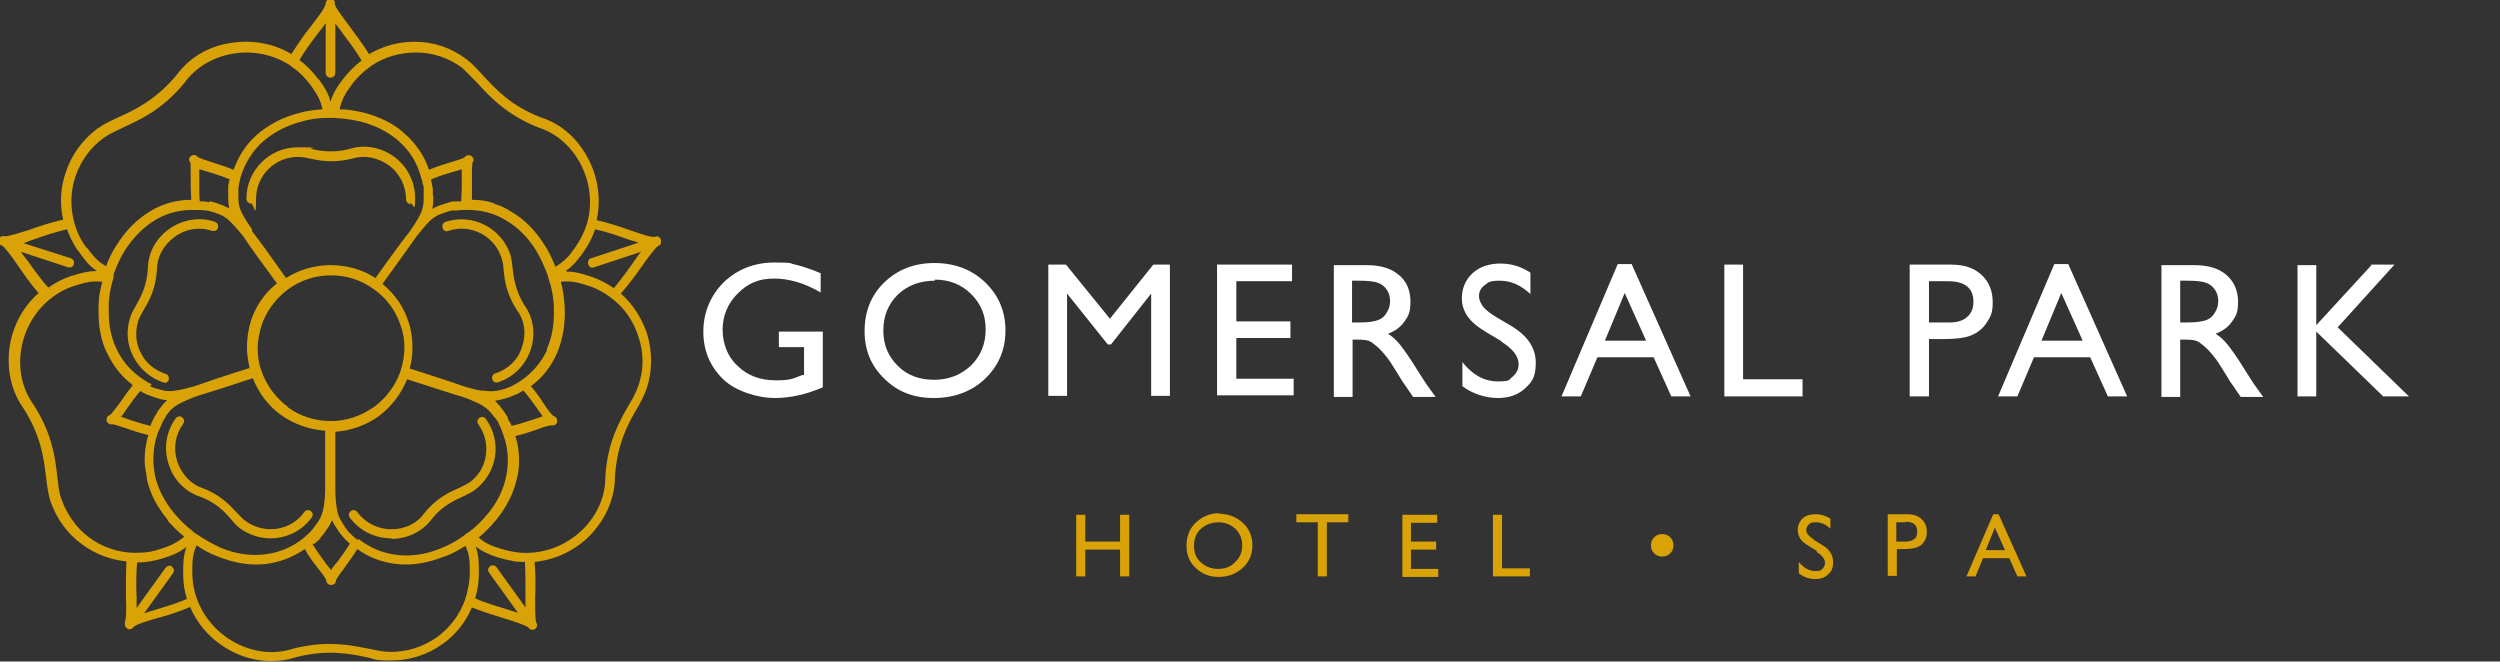
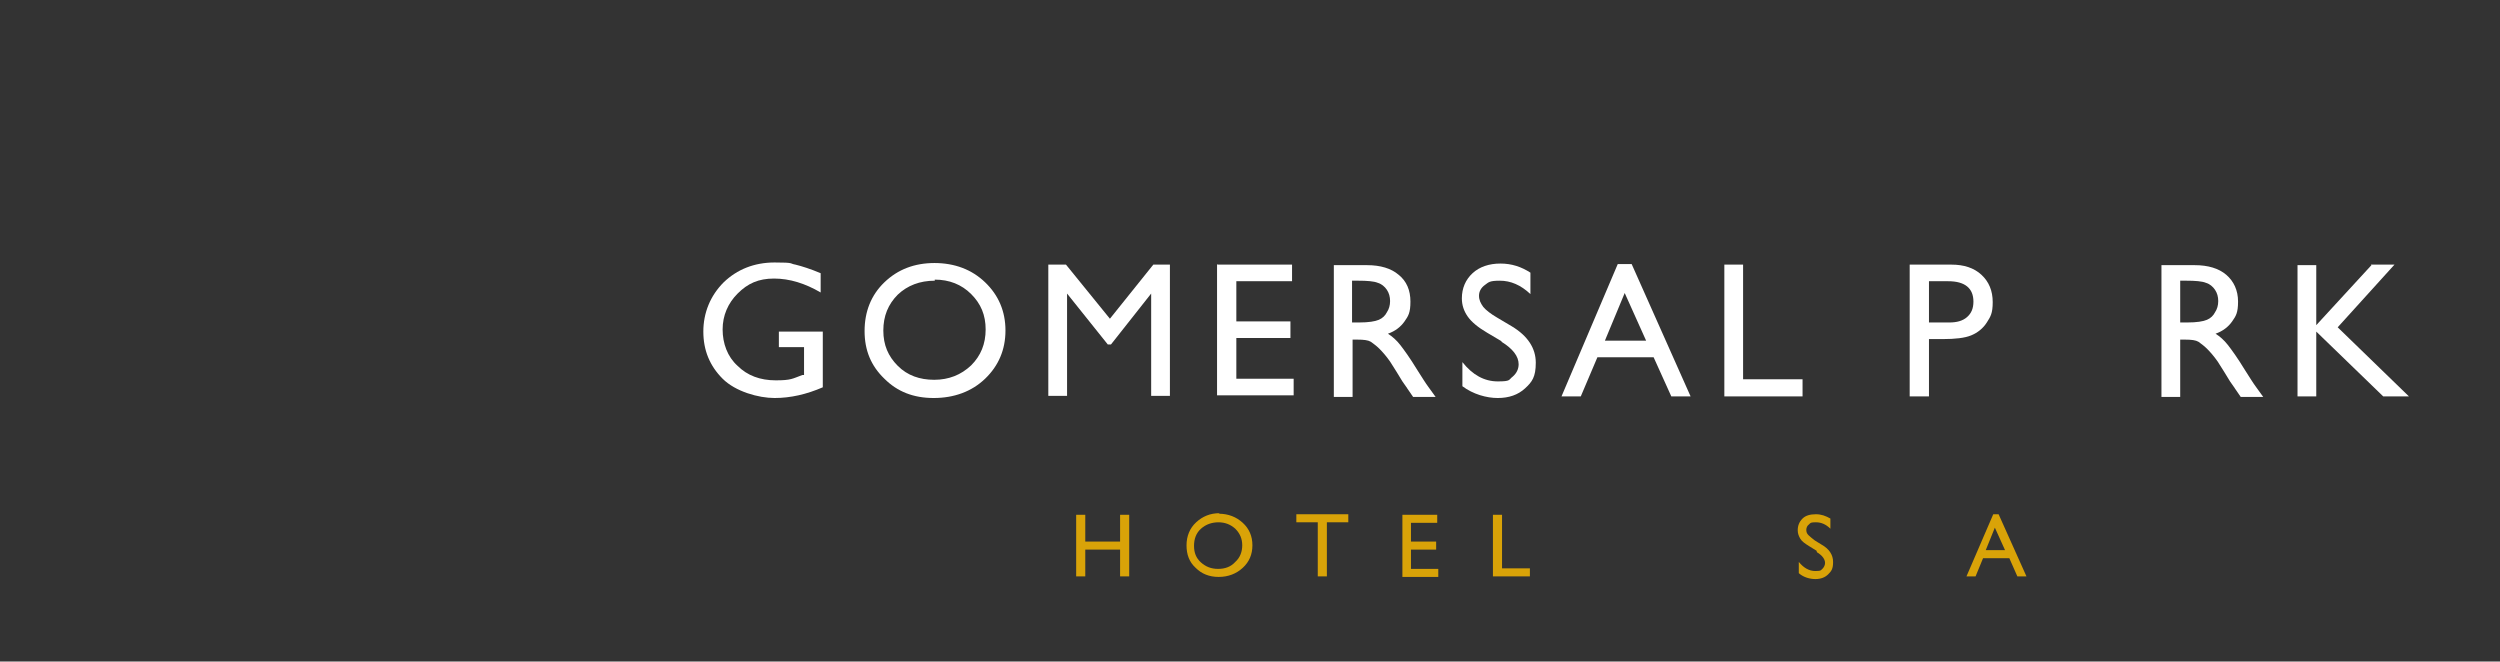
<svg xmlns="http://www.w3.org/2000/svg" id="Layer_1" version="1.1" viewBox="0 0 466.7 123.5">
  <rect x="0" y="0" width="466.7" height="123.5" fill="#333333" stroke="none" />
  <defs>
    <style>
      .st0 {
        fill: #fff;
      }

      .st1 {
        fill: #d9a308;
      }
    </style>
  </defs>
  <g id="Layer_11" data-name="Layer_1">
    <path class="st0" d="M112.5,37.8h354.1" />
    <path class="st1" d="M209.1,96.1h1.7v11.5h-1.7v-5h-6.5v5h-1.7v-11.5h1.7v5h6.5v-5" />
    <path class="st1" d="M227.5,95.9c1.8,0,3.3.6,4.5,1.7,1.2,1.1,1.8,2.5,1.8,4.2s-.6,3.1-1.8,4.2c-1.2,1.1-2.7,1.7-4.5,1.7s-3.2-.6-4.3-1.7c-1.2-1.1-1.7-2.5-1.7-4.2s.6-3.2,1.8-4.3,2.6-1.7,4.4-1.7M227.5,97.5c-1.3,0-2.4.4-3.3,1.2-.9.8-1.3,1.9-1.3,3.2s.4,2.3,1.3,3.1c.9.8,1.9,1.2,3.2,1.2s2.4-.4,3.2-1.3c.9-.8,1.3-1.9,1.3-3.1s-.4-2.2-1.3-3.1c-.9-.8-1.9-1.2-3.2-1.2" />
    <path class="st1" d="M242.1,96h9.6v1.5h-4v10.1h-1.7v-10.1h-4v-1.5" />
    <path class="st1" d="M261.8,96.1h6.5v1.5h-4.9v3.5h4.7v1.5h-4.7v3.6h5.1v1.5h-6.7v-11.5" />
    <path class="st1" d="M278.7,96.1h1.7v10h5.2v1.5h-6.9v-11.5" />
-     <path class="st1" d="M308.2,101.8c0-.6.2-1.1.6-1.5s.9-.6,1.5-.6,1.1.2,1.5.6c.4.4.6.9.6,1.5s-.2,1.1-.6,1.5c-.4.4-.9.6-1.5.6s-1.1-.2-1.5-.6c-.4-.4-.6-.9-.6-1.5" />
    <path class="st1" d="M339.1,102.8l-1.3-.8c-.8-.5-1.4-.9-1.7-1.4-.3-.5-.5-1-.5-1.6,0-.9.3-1.6.9-2.2.6-.6,1.5-.8,2.5-.8s1.8.3,2.7.8v1.9c-.8-.8-1.7-1.2-2.7-1.2s-1,.1-1.3.4c-.3.2-.5.6-.5,1s.1.7.4,1c.3.3.7.6,1.2,1l1.3.8c1.4.8,2.1,1.9,2.1,3.2s-.3,1.7-.9,2.3-1.4.9-2.4.9-2.2-.3-3.1-1.1v-2.1c.9,1.1,1.9,1.7,3.1,1.7s1-.2,1.3-.4c.3-.3.5-.7.5-1.1,0-.7-.5-1.4-1.5-2" />
-     <path class="st1" d="M352.4,107.6v-11.6h3.7c1.1,0,2,.3,2.6.9.7.6,1,1.4,1,2.4s-.2,1.3-.5,1.8-.8.9-1.4,1.1c-.6.2-1.4.3-2.5.3h-1.2v5h-1.7ZM355.7,97.5h-1.7v3.6h1.8c.7,0,1.2-.2,1.6-.5.4-.3.5-.8.5-1.4,0-1.2-.7-1.8-2.2-1.8" />
    <path class="st1" d="M371.9,96h1.2l5.2,11.6h-1.7l-1.5-3.4h-4.9l-1.4,3.4h-1.7l5-11.6ZM374.3,102.7l-1.9-4.2-1.7,4.2h3.6Z" marker-end="none" marker-start="none" />
    <path class="st0" d="M114.9,86.3h351.8" />
-     <path class="st1" d="M76.7,38.1c-.5,0-.9-.4-.9-.9,0-2.5-1.2-4.9-3.3-6.4-2-1.4-4.5-1.9-6.7-1.2,0,0,0,0,0,0-3.6.9-6,.4-8,0-.8-.2-1.5-.3-2.2-.3-4.3,0-7.8,3.5-7.8,7.8s-.4.9-.9.9-.9-.4-.9-.9c0-5.3,4.3-9.6,9.6-9.6s1.6.2,2.5.3c1.8.4,4.1.8,7.2,0,2.7-.9,5.8-.3,8.2,1.4,2.5,1.8,4,4.7,4,7.8s-.4.9-.9.9h0ZM92.7,71.4c-.4,0-.7-.2-.8-.6-.1-.5.1-1,.6-1.1,2.4-.8,4.3-2.6,5-5.1.8-2.4.4-4.9-1-6.7,0,0,0,0,0,0-2-3.1-2.3-5.6-2.5-7.6,0-.8-.2-1.6-.4-2.2-1.3-4.1-5.8-6.4-9.9-5-.5.2-.9,0-1.1-.6-.1-.5.1-.9.6-1.1,5-1.6,10.4,1.1,12.1,6.2.2.8.3,1.6.4,2.5.2,1.8.5,4.1,2.2,6.9,1.7,2.3,2.1,5.4,1.2,8.2-1,3-3.2,5.2-6.2,6.2,0,0-.2,0-.3,0ZM30.8,71.4c0,0-.2,0-.3,0-2.4-.8-4.4-2.5-5.6-4.8-1.2-2.3-1.4-4.9-.6-7.3.2-.8.7-1.5,1.1-2.3.9-1.6,2-3.6,2.2-6.8,0-2.8,1.4-5.6,3.9-7.4,2.5-1.8,5.7-2.4,8.6-1.4.5.2.7.6.6,1.1-.1.5-.6.7-1.1.6-2.4-.8-5-.4-7.1,1.2-2,1.5-3.2,3.7-3.2,6,0,0,0,0,0,0-.2,3.7-1.5,5.9-2.5,7.6-.4.7-.8,1.4-1,2-.6,2-.5,4.1.5,6,.9,1.9,2.6,3.2,4.6,3.9.5.1.7.6.6,1.1-.1.4-.5.6-.8.6ZM50.5,100.5c-1.9,0-3.9-.6-5.6-1.8-.7-.5-1.2-1.1-1.8-1.8-1.2-1.4-2.8-3.1-5.8-4.2-2.7-.9-4.9-3.1-5.8-6-1-3-.5-6.1,1.3-8.6.3-.4.8-.5,1.2-.2.4.3.5.8.2,1.2-1.5,2.1-1.9,4.6-1.1,7.1.8,2.3,2.5,4.2,4.7,4.9,0,0,0,0,0,0,3.4,1.3,5.1,3.2,6.5,4.7.6.6,1.1,1.2,1.6,1.5,3.5,2.5,8.4,1.8,10.9-1.7.3-.4.8-.5,1.2-.2.4.3.5.8.2,1.2-1.9,2.6-4.8,3.9-7.8,3.9h0ZM73.1,100.5c-3.1,0-6-1.4-7.8-3.9-.3-.4-.2-.9.2-1.2.4-.3.9-.2,1.2.2,1.5,2,3.8,3.2,6.4,3.2h0c2.5,0,4.8-1.1,6.1-3,0,0,0,0,0,0,2.3-2.8,4.6-3.9,6.5-4.7.8-.4,1.4-.7,1.9-1,1.7-1.2,2.8-3,3.1-5.1.3-2.1-.2-4.1-1.4-5.8-.3-.4-.2-.9.2-1.2.4-.3.9-.2,1.2.2,1.5,2.1,2.1,4.6,1.7,7.1-.4,2.5-1.8,4.7-3.8,6.2-.7.5-1.4.8-2.2,1.2-1.7.8-3.8,1.7-5.8,4.2-1.7,2.3-4.5,3.7-7.5,3.7h0ZM59.7,15.1c.9,1.2,1.6,2.3,2,3.9.5-1.7,1.3-2.9,2.3-4.2,1-1.3,2.2-2.5,3.5-3.5-1.1-1.9-2.5-3.7-3.7-5.3-.4-.6-.8-1.1-1.2-1.6v9.2c0,.5-.4.9-.9.9s-.9-.4-.9-.9V4.3c-.3.5-.7,1-1.2,1.6-1.2,1.6-2.6,3.4-3.7,5.3,1.2.9,2.3,2,3.3,3.3,0,0,0,0,0,0,0,0,.1.2.2.2,0,.1.2.2.3.3h0ZM36.9,29.2h0,0ZM86.6,29.2h0,0ZM35.5,30.2h0,0ZM88,30.2h0,0ZM44.6,34.3s0,0,0,0c0,0,0,0,0,0ZM44.6,34.5h0ZM44.6,34.5h0ZM39.1,37.6s0,0,0,0c.4,0,.9.2,1.3.3.9.3,1.6.6,2.4,1-.2-.8-.2-1.6-.2-2.4,0,0,0,0,0-.1,0-.5,0-1,0-1.4t0,0s0,0,0-.1c0,0,0,0,0,0,0,0,0,0,0,0,0-.2,0-.4.1-.7,0,0,0,0,0,0,0-.2.1-.5.2-.7-1.3-.6-2.7-1-4-1.4-.7-.2-1.2-.4-1.7-.5,0,.2,0,.3,0,.5,0,.4,0,.8,0,1.3,0,.5,0,1.1,0,1.6,0,.9,0,1.8.1,2.6.2,0,.4,0,.6,0,.4,0,.7,0,1.1.2ZM80.9,36.4c0,.9,0,1.7-.2,2.6.8-.5,1.5-.7,2.4-1,.5-.1.9-.3,1.4-.4,0,0,0,0,0,0,0,0,0,0,.1,0,0,0,0,0,0,0,.2,0,.4,0,.7,0h0c.3,0,.5,0,.8,0,0-.9.1-1.8.1-2.6s0-1.1,0-1.6c0-.5,0-.9,0-1.3s0-.3,0-.5c-.5.2-1,.3-1.7.5-1.3.4-2.7.8-4,1.4,0,.2,0,.4.1.6,0,0,0,0,0,0,0,0,0,0,0,0,0,.4.1.7.2,1.1,0,0,0,0,0,0,0,0,0,0,0,0,0,.5,0,.9,0,1.4ZM85.5,39.2h0ZM85.4,39.2h0,0ZM78,44h0,0ZM92.1,38c1.1.3,2.3.8,3.3,1.5,2.5,1.4,4.6,3.6,6.3,6.3.8,1.2,1.4,2.6,2,4,1.6-1,2.5-1.9,3.6-3.5,1-1.4,1.8-3,2.3-4.6,2.1-7.5-2.1-15.7-9.1-17.9,0,0,0,0,0,0-6-2.4-9-5.7-11.4-8.3-1.1-1.1-2-2.1-2.9-2.9-2.5-1.8-5.4-2.8-8.5-2.8-3,0-5.9.8-8.4,2.5h0c-1.4,1-2.7,2.2-3.7,3.6-1.2,1.6-1.8,2.7-2.2,4.5,1.5,0,3,.3,4.4.6,0,0,0,0,0,0,3.1.8,5.8,2.1,7.9,4.1,2,1.8,3.5,4,4.4,6.6,1.3-.6,2.8-1,4-1.4,1-.3,2.4-.7,2.7-1,.3-.4.8-.4,1.2-.2.2.2.4.4.4.7s0,.3-.2.5c0,.2-.1.9-.1,1.6s0,.8,0,1.2c0,.5,0,1.1,0,1.6,0,.8,0,1.7,0,2.6,1.5,0,2.9.2,4.3.7ZM16.2,46.2c1.2,1.6,2,2.6,3.6,3.5.5-1.4,1.2-2.8,2-4,0,0,0,0,0,0,1.7-2.7,3.8-4.8,6.3-6.3,2.3-1.4,4.9-2.1,7.6-2.1,0-.9-.1-1.8-.1-2.6s0-1.1,0-1.6c0-.4,0-.8,0-1.2,0-.7,0-1.4-.1-1.6-.1-.2-.2-.3-.2-.5,0-.3.1-.5.4-.7.4-.3.9-.2,1.2.2.3.2,1.7.7,2.7,1,1.2.4,2.6.8,4,1.4.9-2.5,2.3-4.7,4.2-6.4,0,0,0,0,.1-.1,0,0,0,0,0,0,2.2-1.9,4.8-3.3,7.9-4.1,1.4-.4,2.9-.6,4.4-.7-.4-1.9-1.1-2.9-2.2-4.5h0c-1-1.3-2.1-2.5-3.5-3.4,0,0-.2-.1-.2-.2-6.4-4.3-15.5-2.9-19.9,3.2,0,0,0,0,0,0-4.1,5-8.2,6.8-11.4,8.3-1.4.7-2.6,1.2-3.6,1.9-2.5,1.8-4.3,4.3-5.3,7.2-1,2.9-1,5.9-.2,8.8h0s0,0,0,0c.5,1.7,1.2,3.2,2.3,4.6h0ZM47,43.1c1.5,1.9,3.5,4.7,6.4,8.8,2.4-1.5,5-2.3,7.9-2.4.2,0,.3,0,.5,0h0c3,0,5.8.8,8.3,2.4,2.9-4.1,4.9-6.8,6.4-8.7,0,0,0,0,0,0,.7-1,1.2-1.8,1.6-2.5.9-1.6,1-2.5,1-4h0v-.2c0-.4,0-.8,0-1.2h0s0,0,0,0c0-.3,0-.6-.2-1,0-.4-.2-.8-.3-1.2-.7-2.6-2-4.8-3.9-6.5,0,0-.2-.1-.2-.2-1.9-1.7-4.4-3-7.2-3.7-1.6-.4-3.3-.6-5.1-.7h-.8c-1.8,0-3.5.2-5.1.7-2.8.7-5.2,2-7.2,3.7-2,1.8-3.4,4.1-4.2,6.7h0s0,0,0,0c-.1.4-.2.8-.3,1.3,0,0,0,0,0,0,0,0,0,0,0,0,0,.2,0,.4-.1.6,0,0,0,0,0,0,0,0,0,0,0,0,0,.4,0,.8,0,1.2,0,1.6,0,2.5,1,4.2,0,0,0,0,0,0,.4.7.9,1.5,1.6,2.5ZM3.9,47c.3.5.7,1,1.2,1.6,1.2,1.7,2.5,3.5,3.9,5.1,1.3-.9,2.8-1.7,4.3-2.2,0,0,0,0,.1,0,1.6-.5,2.9-.9,4.7-.9-1.5-1-2.3-2.1-3.3-3.5h0c-.1-.2-.3-.4-.4-.5-.8-1.2-1.4-2.5-1.9-3.8-2.1.5-4.3,1.2-6.2,1.9-.7.2-1.3.5-1.9.7l8.8,2.8c.5.2.7.6.6,1.1-.1.5-.6.7-1.1.6l-8.8-2.9ZM105.7,50.7c1.7,0,3,.4,4.5.9,1.6.5,3.1,1.3,4.4,2.2,1.4-1.7,2.7-3.5,3.9-5.2.4-.6.8-1.2,1.2-1.6l-8.8,2.9c-.5.2-.9,0-1.1-.6-.1-.5.1-1,.6-1.1l8.8-2.9c-.6-.2-1.2-.4-1.9-.6-1.9-.7-4-1.4-6.2-1.9-.5,1.5-1.3,3-2.2,4.3,0,0,0,0,0,0-1,1.4-1.9,2.5-3.3,3.5h.2ZM74.8,60.6s0,0,0,0c0,0,0,0,0,0ZM48.7,60.6h0s0,0,0,0ZM90.1,72.9c1.4.2,2.3.2,3.3-.1h0c.3,0,.5-.2.8-.2.4-.1.7-.3,1.1-.4,0,0,0,0,0,0,.3-.2.6-.3.9-.5.4-.2.7-.4,1-.6h0s0,0,0,0c2.2-1.5,3.8-3.4,4.9-5.7,0,0,0,0,0-.1,0,0,0-.1,0-.2.9-2,1.3-4.2,1.3-6.6s0-.9,0-1.4c-.1-1.7-.4-3.4-1-5.1,0,0,0,0,0,0,0-.1,0-.2-.1-.3h0c0-.1,0-.3-.1-.4,0,0,0,0,0,0,0,0,0,0,0,0-.6-1.6-1.3-3.2-2.1-4.5,0,0,0,0,0,0-1.5-2.5-3.5-4.4-5.7-5.7-2.3-1.4-4.9-2-7.7-1.9h0c-.4,0-.9,0-1.4.1h0c-.2,0-.4,0-.6,0,0,0-.1,0-.2,0-.4,0-.8.2-1.2.3-1.6.5-2.4.9-3.7,2.3-.5.6-1.1,1.3-1.9,2.3-1.4,2-3.4,4.8-6.3,8.8,2.3,1.9,4,4.3,4.9,7.2,0,0,0,0,0,0,.5,1.5.7,3.1.7,4.7s-.2,2.6-.5,3.9c5,1.6,8.1,2.6,10.3,3.4,1.2.3,2.1.6,2.9.7,0,0,.1,0,.2,0ZM28,72.1h0s0,0,0,0c.4.2.7.3,1.1.4,1.6.5,2.4.7,4.3.3.8-.1,1.7-.4,2.9-.7,2.3-.8,5.5-1.9,10.3-3.4-.3-1.3-.5-2.6-.5-3.9s.2-3.2.7-4.7c0,0,0,0,0-.1.9-2.8,2.6-5.3,4.9-7.1-3-4.1-5-6.8-6.3-8.8-.8-1-1.4-1.7-1.9-2.2,0,0,0,0,0,0-1.3-1.4-2.1-1.8-3.7-2.3-.4-.1-.7-.2-1.1-.3h0s0,0,0,0c-.3,0-.6,0-1-.1-.4,0-.8,0-1.2,0h0c-2.7-.1-5.2.5-7.4,1.8h0s0,0,0,0c0,0,0,0,0,0h0s0,0,0,0,0,0,0,0c0,0,0,0,0,0,0,0,0,0,0,0,0,0,0,0,0,0-2.2,1.3-4.1,3.2-5.7,5.6,0,0,0,0,0,0-.9,1.4-1.6,3-2.2,4.6,0,0,0,0,0,0,0,0,0,0,0,0,0,0,0,.2,0,.2h0s0,0,0,0h0s0,0,0,0h0s0,0,0,0c0,0,0,0,0,0h0s0,0,0,0h0s0,0,0,0h0s0,0,0,0h0c0,.2,0,.3,0,.4-.5,1.6-.8,3.2-.9,4.7,0,.1,0,.2,0,.3,0,.5,0,.9,0,1.4,0,2.4.4,4.6,1.3,6.6,1.1,2.5,2.8,4.5,5.1,6h0c.3.2.7.5,1.1.7,0,0,0,0,0,0,0,0,0,0,0,0,0,0,0,0,0,0h0c.2,0,.4.2.5.3ZM69.9,76h0,0ZM53.6,76h0,0ZM20.2,77.5h0,0ZM53.7,76s0,0,0,0c2.3,1.7,5.1,2.6,8,2.6h.1c2.8,0,5.5-.9,7.8-2.5,0,0,.1,0,.2-.1,0,0,0,0,0,0,0,0,0,0,0,0,2.3-1.7,4.1-4.1,5-6.8,0,0,0,0,0,0h0s0,0,0,0h0c.4-1.4.7-2.8.7-4.2s-.2-2.9-.7-4.2c0,0,0,0,0,0-.9-2.8-2.6-5.1-5-6.8,0,0,0,0,0,0h0s0,0,0,0c0,0,0,0,0,0h0c-2.3-1.7-5.1-2.6-8-2.6h0c-2.9,0-5.7.9-8,2.6h0s0,0,0,0c-2.3,1.7-4.1,4.1-5,6.8,0,0,0,0,0,0,0,0,0,0,0,0-.4,1.4-.7,2.8-.7,4.2s.2,2.9.7,4.2h0s0,0,0,0h0s0,0,0,0h0s0,0,0,0h0s0,0,0,0h0c.9,2.7,2.7,5.1,5,6.8,0,0,0,0,0,0ZM93.6,79.5h0,0ZM93.6,79.5s0,0,0,0c0,0,0,0,0,0ZM22.3,77.7c.5.2,1,.3,1.7.6,1.3.4,2.7.9,4.1,1.2,0-.2.2-.4.2-.6,0,0,0,0,0,0,.2-.3.3-.7.5-1,0,0,0,0,0,0,.2-.4.5-.8.7-1.2.6-.8,1-1.4,1.7-2-.8,0-1.5-.3-2.3-.5h0s0,0,0,0,0,0,0,0h0s0,0,0,0h0s0,0,0,0c0,0,0,0,0,0h0s0,0,0,0c-.5-.2-.9-.3-1.3-.5,0,0,0,0-.1,0h0s0,0,0,0c-.2-.1-.4-.2-.6-.3,0,0,0,0,0,0,0,0,0,0,0,0-.2-.1-.4-.2-.7-.4-.9,1-1.8,2.3-2.6,3.4-.4.6-.7,1.1-1,1.4ZM95.2,78.8c.1.2.2.5.3.7,1.4-.3,2.8-.8,4.1-1.2.7-.2,1.2-.4,1.7-.6-.3-.4-.6-.9-1-1.4-.8-1.1-1.6-2.3-2.6-3.4-.2,0-.3.2-.5.3,0,0,0,0,0,0-.3.2-.6.3-1,.5,0,0,0,0,0,0-.4.2-.8.3-1.3.5-.9.3-1.6.5-2.5.6.6.6,1.1,1.2,1.6,1.9,0,0,0,0,0,0,0,0,0,0,0,0,.3.4.5.8.8,1.2,0,0,0,.1,0,.2,0,.2.2.4.3.6,0,0,0,0,0,0ZM57.8,99.6h0,0ZM57.8,99.6h0ZM57.7,99.7h0,0ZM24.8,103.2h0c1.1,0,2.1,0,3.2-.2h0c.6-.1,1.3-.3,1.9-.5,1.9-.6,3-1.1,4.5-2.3-1.1-.9-2.1-1.9-3-2.9h0s0,0,0,0c0,0,0,0,0,0,0,0,0-.1-.1-.2h0c0,0,0,0-.1-.2-1.9-2.3-3.2-4.8-3.8-7.5,0-.1,0-.2,0-.3-.2-1.1-.4-2.2-.4-3.3s.2-3.1.7-4.6c-1.4-.3-2.9-.8-4-1.2-1-.3-2.4-.8-2.7-.8-.4.1-.9-.1-1.1-.6,0,0,0-.2,0-.3,0-.4.2-.7.6-.8.3-.2,1.2-1.4,1.8-2.2.7-1,1.6-2.3,2.5-3.4-2.1-1.6-3.6-3.5-4.7-5.8,0-.1-.1-.2-.2-.3-1-2.2-1.5-4.7-1.5-7.3s0-1,0-1.5c0-1.5.3-2.9.7-4.4-1.9-.2-3.1.1-5,.7-1.7.5-3.2,1.3-4.6,2.4-6.1,4.8-7.6,13.9-3.2,19.9,0,0,0,0,0,0,3.5,5.5,4,9.9,4.4,13.4.2,1.6.3,2.9.7,4,1,2.9,2.8,5.5,5.2,7.3,2.4,1.8,5.3,2.8,8.3,2.9ZM89.2,100.2c1.4,1.3,2.6,1.7,4.5,2.3,1.7.5,3.4.8,5.1.7,7.8-.3,14.3-6.8,14.2-14.2,0,0,0,0,0,0,.4-6.4,2.6-10.3,4.4-13.4.8-1.3,1.4-2.5,1.8-3.7,1-2.9,1-6,0-9-.9-2.9-2.6-5.4-5-7.2h0c-1.4-1.1-2.9-1.9-4.5-2.4-1.9-.6-3.1-.9-5-.7.4,1.5.6,3,.7,4.5.2,3.2-.3,6.1-1.4,8.8-1.1,2.5-2.7,4.6-4.9,6.2,1,1.1,1.8,2.3,2.5,3.4.6.9,1.4,2,1.8,2.2.4.1.6.5.6.8s0,.2,0,.3c-.1.5-.6.7-1.1.6-.4,0-1.7.4-2.7.8-1.2.4-2.6.9-4,1.2.5,1.5.7,3,.7,4.6,0,1.1-.1,2.2-.4,3.3-.6,2.8-2,5.5-4,7.9-.9,1.1-2,2.2-3.2,3.2ZM41.3,102.3s0,0,0,0c2.7,1.1,5.4,1.5,8,1.2,2.7-.3,5.2-1.3,7.3-3h0c.3-.3.7-.6,1-.9,0,0,0,0,0,0,0,0,0,0,0,0,.2-.2.3-.3.4-.4h0c0,0,0,0,0,0,.3-.3.5-.6.8-1,1-1.3,1.4-2.1,1.7-4,.1-.8.2-1.7.2-2.9,0-2.4,0-5.8,0-10.9-2.9-.2-5.8-1.2-8.2-2.9,0,0,0,0,0,0-2.4-1.7-4.2-4.1-5.3-6.9-4.8,1.6-8,2.6-10.3,3.3h0s0,0,0,0c-1.2.4-2,.8-2.7,1.1h0c-1.7.8-2.3,1.4-3.2,2.6,0,0,0,0,0,0,0,0,0,0,0,.1-.2.3-.4.6-.6,1,0,0,0,0,0,0-.1.3-.3.6-.4.9-.2.4-.3.8-.5,1.1h0c-.9,2.5-1.1,5.2-.6,7.8,0,0,0,0,0,.1.5,2.5,1.8,5,3.6,7.2h0c1,1.2,2.1,2.3,3.4,3.3,0,0,0,0,0,0,0,0,0,0,0,0h0c0,0,.2.1.2.2h0c.1,0,.2.2.3.2h0c0,0,.2.2.3.2h0c1.4,1,2.9,1.8,4.4,2.5ZM66.9,100.6c2.2,1.7,4.6,2.7,7.3,3,2.6.3,5.3-.1,8-1.2,1.5-.6,3.1-1.4,4.5-2.5,0,0,0,0,0,0,0,0,0,0,0,0,0,0,.2-.1.2-.2h0s0,0,0,0h0s0,0,0,0c.1,0,.2-.2.3-.2,0,0,0,0,0,0,0,0,0,0,.1,0,1.4-1,2.6-2.2,3.6-3.4,1.9-2.2,3.1-4.7,3.6-7.2.2-1,.3-2,.3-3,0-1.7-.3-3.3-.9-4.9h0c-.2-.4-.3-.9-.5-1.3,0,0,0,0,0,0h0c-.1-.2-.2-.4-.3-.6,0,0,0,0,0-.1,0,0,0,0,0,0-.2-.3-.4-.7-.7-1-1-1.3-1.6-2-3.3-2.8h0c-.7-.3-1.5-.7-2.7-1.1-2.4-.7-5.7-1.8-10.4-3.3-1.1,2.7-2.9,5.1-5.3,6.9,0,0,0,0,0,0-2.4,1.7-5.2,2.7-8.1,2.9,0,5.1,0,8.5,0,10.9,0,1.2.1,2.2.2,2.9h0c.2,1.8.7,2.6,1.5,3.8,0,0,0,.1.1.2.2.3.5.6.7.9,0,0,0,0,0,0,.2.2.5.5.7.7h0c.3.3.6.5.9.8,0,0,0,0,0,0h0ZM58.3,101.5c.7,1.2,1.6,2.4,2.4,3.5.4.6.8,1,1.1,1.4.3-.4.6-.9,1.1-1.4.8-1.1,1.7-2.3,2.4-3.5-.1-.1-.3-.3-.4-.4,0,0,0,0,0,0h0c-.2-.2-.5-.4-.7-.7,0,0,0,0,0,0,0,0,0,0,0,0,0,0,0,0,0,0,0,0,0,0,0,0-.3-.3-.6-.7-.9-1.1-.5-.8-1-1.4-1.3-2.2-.3.7-.7,1.3-1.1,1.9,0,0-.2.2-.2.3-.3.4-.6.8-.9,1.1,0,0,0,0,0,.1h0s0,0,0,0c-.2.2-.3.3-.5.5h0s0,0,0,0,0,0,0,0c-.2.2-.4.3-.6.5ZM60.9,108.4h0ZM62.6,108.4h0,0ZM60.9,108.4h0ZM62.6,108.4h0ZM88.7,111.7c2,.9,4.2,1.5,6.1,2.1.7.2,1.3.4,1.9.6l-5.4-7.5c-.3-.4-.2-.9.2-1.2.4-.3.9-.2,1.2.2l5.4,7.5c0-.6,0-1.2,0-2,0-2,0-4.3-.1-6.5-.9,0-1.9,0-2.8-.3-.7-.1-1.4-.3-2.1-.5-1.6-.5-2.9-1-4.3-2.1.6,1.7.6,3.1.6,4.8s-.2,3.3-.7,4.9ZM31.6,105.6c.2,0,.4,0,.5.2.4.3.5.8.2,1.2l-5.4,7.5c.6-.2,1.2-.4,1.9-.6,1.9-.6,4.1-1.2,6.1-2.1-.5-1.5-.7-3-.7-4.6,0-.1,0-.2,0-.3,0-1.7,0-3.1.6-4.8-1.4,1.1-2.7,1.6-4.3,2.1-1.6.5-3.2.8-4.9.8-.2,2.2-.2,4.4-.1,6.5,0,.8,0,1.4,0,2l5.4-7.5c.2-.2.4-.4.7-.4ZM35.9,106.8c0,1.8.3,3.5.9,5.1,2.7,7.3,10.9,11.5,17.9,9.2,0,0,0,0,0,0,6.2-1.6,10.6-.7,14.1,0,1.5.3,2.8.6,4.1.6,3.1,0,6-.9,8.6-2.7,2.5-1.8,4.3-4.2,5.3-7,0,0,0,0,0,0,.5-1.5.8-3,.9-4.6,0-.2,0-.3,0-.5,0-2,0-3.2-.8-5-1.3.8-2.5,1.5-3.9,2,0,0,0,0-.1,0-3,1.2-5.9,1.7-8.8,1.4-2.7-.3-5.2-1.2-7.4-2.8-.8,1.3-1.7,2.5-2.4,3.5-.6.8-1.5,2-1.6,2.4,0,.5-.4.8-.9.8s-.9-.4-.9-.8c0-.4-.9-1.5-1.6-2.4-.8-1-1.7-2.2-2.4-3.5-2.2,1.5-4.7,2.5-7.4,2.8-2.9.3-5.8-.2-8.8-1.4-1.4-.5-2.7-1.2-4-2.1-.8,1.8-.8,3-.8,5ZM50.6,123.4c-2.5,0-5-.6-7.3-1.8-3.5-1.8-6.3-4.7-7.8-8.3-2.1.9-4.2,1.6-6.2,2.1-1.7.5-4.1,1.2-4.4,1.7h0c-.3.4-.8.5-1.2.2-.2-.2-.4-.4-.4-.7,0-.1,0-.2,0-.3h0c0,0,0-.1,0-.2.3-.4.3-2.9.2-4.7,0-2,0-4.3.1-6.6-3-.3-5.9-1.4-8.3-3.2-2.8-2-4.8-4.9-5.9-8.1-.4-1.3-.6-2.7-.8-4.4-.4-3.4-.9-7.6-4.1-12.7-2.4-3.3-3.3-7.4-2.7-11.7.6-3.9,2.5-7.4,5.4-10-1.5-1.7-2.8-3.6-3.9-5.2-1-1.5-2.5-3.5-3-3.7h0c-.2,0-.4-.2-.5-.4,0-.2-.1-.4,0-.7.1-.5.6-.7,1.1-.6h0c.6.1,2.9-.7,4.6-1.2,1.9-.7,4.1-1.4,6.3-1.9-.7-3-.5-6,.5-8.9,1.1-3.3,3.2-6.1,5.9-8.1,1.1-.8,2.4-1.4,3.9-2.1,3.1-1.4,6.9-3.2,10.8-7.8,2.4-3.3,6-5.5,10.3-6.1,3.9-.6,7.9.1,11.2,2.1,1.2-1.9,2.5-3.8,3.8-5.4,1.1-1.4,2.6-3.4,2.6-4,0-.5.4-.9.9-.9s.6.2.8.5c0,.1,0,.2,0,.4h0c0,.6,1.5,2.5,2.6,4,1.2,1.6,2.6,3.5,3.8,5.4,2.6-1.5,5.4-2.3,8.4-2.3h.2c3.4,0,6.7,1.1,9.5,3.2,1.1.8,2.1,1.9,3.2,3.1,2.3,2.5,5.1,5.6,10.7,7.8,3.9,1.2,7,4,9,7.9,1.8,3.5,2.3,7.5,1.5,11.3,2.2.5,4.3,1.2,6.3,1.9,1.7.6,4,1.4,4.6,1.2h0c.5-.2.9,0,1.1.6,0,.3,0,.6-.1.8,0,.1-.2.2-.4.3h0s0,0,0,0h0c-.5.2-1.9,2.2-3,3.7-1.2,1.7-2.5,3.5-4,5.2,2.3,2,3.9,4.6,4.9,7.5,1,3.3,1,6.8,0,10-.4,1.3-1.1,2.6-1.9,4-1.7,2.9-3.7,6.6-4.1,12.7,0,4-1.7,7.9-4.7,11-2.8,2.8-6.4,4.5-10.3,4.9.2,2.2.2,4.5.1,6.6,0,1.8,0,4.3.2,4.7,0,0,0,0,0,0,.3.4.2.9-.2,1.2-.4.3-.9.2-1.2-.2h0c-.3-.4-2.7-1.2-4.4-1.7-2-.6-4.1-1.3-6.2-2.1-1.2,2.8-3.1,5.2-5.6,6.9-2.8,2-6.1,3-9.6,3s-2.8-.3-4.4-.6c-3.3-.7-7.5-1.5-13.3,0-1.5.5-3,.7-4.6.7" />
    <path class="st0" d="M145.4,61.9h8.2v10.4c-3,1.3-6,2-9,2s-7.3-1.2-9.7-3.6c-2.4-2.4-3.6-5.3-3.6-8.8s1.3-6.7,3.8-9.2c2.5-2.4,5.7-3.7,9.5-3.7s2.7.2,3.9.4c1.2.3,2.8.8,4.7,1.6v3.6c-2.9-1.7-5.8-2.6-8.7-2.6s-4.9.9-6.8,2.8c-1.8,1.8-2.8,4.1-2.8,6.7s.9,5.1,2.8,6.8c1.8,1.8,4.2,2.7,7.1,2.7s3.1-.3,5-1h.3v-5.2h-4.7v-3.1" />
    <path class="st0" d="M174.5,52.4c-2.8,0-5.1.9-6.9,2.6-1.8,1.8-2.7,4-2.7,6.7s.9,4.8,2.7,6.6c1.8,1.8,4.1,2.6,6.8,2.6s5-.9,6.9-2.7c1.8-1.8,2.7-4,2.7-6.7s-.9-4.8-2.7-6.6c-1.8-1.8-4.1-2.7-6.8-2.7h0ZM174.4,49.1c3.8,0,7,1.2,9.5,3.6,2.5,2.4,3.8,5.4,3.8,9s-1.3,6.6-3.8,9c-2.5,2.4-5.8,3.6-9.6,3.6s-6.8-1.2-9.2-3.6c-2.5-2.4-3.7-5.3-3.7-8.9s1.2-6.7,3.7-9.1c2.5-2.4,5.6-3.6,9.4-3.6" />
    <path class="st0" d="M215.1,49.4h3.3v24.5h-3.5v-19.1l-7.5,9.5h-.6l-7.6-9.5v19.1h-3.5v-24.5h3.3l8.2,10.1,8.1-10.1" />
    <path class="st0" d="M227.3,49.4h13.9v3.1h-10.4v7.5h10.1v3.1h-10.1v7.6h10.7v3.1h-14.3v-24.5" />
    <path class="st0" d="M253.5,52.4h-1.1v7.8h1.3c1.8,0,3-.2,3.7-.5.7-.3,1.2-.8,1.5-1.4.4-.6.6-1.3.6-2.1s-.2-1.5-.6-2.1c-.4-.6-1-1.1-1.7-1.3-.7-.3-2-.4-3.7-.4ZM249,74v-24.5h6.2c2.5,0,4.5.6,5.9,1.8,1.5,1.2,2.2,2.9,2.2,5s-.4,2.7-1.1,3.7c-.7,1-1.7,1.8-3.1,2.3.8.5,1.6,1.2,2.3,2.1.7.9,1.8,2.4,3.2,4.7.9,1.4,1.5,2.4,2.1,3.2l1.3,1.8h-4.2l-1.1-1.6c0,0-.1-.2-.2-.3l-.7-1-1.1-1.8-1.2-1.9c-.7-1-1.4-1.8-2-2.4-.6-.6-1.2-1-1.6-1.3-.5-.3-1.3-.4-2.5-.4h-.9v10.7h-3.5" />
    <path class="st0" d="M280.3,63.7l-2.7-1.6c-1.7-1-2.9-2-3.6-3-.7-1-1.1-2.1-1.1-3.4,0-1.9.7-3.5,2-4.7,1.3-1.2,3.1-1.8,5.2-1.8s3.9.6,5.6,1.7v4c-1.8-1.7-3.7-2.5-5.7-2.5s-2.1.3-2.8.8c-.7.5-1.1,1.2-1.1,2s.3,1.4.8,2.1c.5.6,1.4,1.3,2.6,2l2.7,1.6c3,1.8,4.5,4.1,4.5,6.8s-.7,3.6-2,4.8c-1.3,1.2-3,1.8-5.1,1.8s-4.6-.7-6.6-2.2v-4.5c1.9,2.4,4.1,3.6,6.6,3.6s2-.3,2.8-.9c.7-.6,1.1-1.4,1.1-2.3,0-1.5-1.1-2.9-3.2-4.2" />
    <path class="st0" d="M307.3,63.6l-4-8.9-3.7,8.9h7.6ZM302.1,49.3h2.5l11,24.7h-3.6l-3.3-7.3h-10.5l-3.1,7.3h-3.6l10.5-24.7" />
    <path class="st0" d="M321.9,49.4h3.5v21.4h11.1v3.2h-14.6v-24.5" />
    <path class="st0" d="M363.7,52.5h-3.6v7.7h3.8c1.4,0,2.5-.3,3.3-1,.8-.7,1.2-1.6,1.2-2.9,0-2.5-1.6-3.8-4.7-3.8ZM356.5,74v-24.6h7.8c2.3,0,4.2.6,5.6,1.9,1.4,1.3,2.1,3,2.1,5.1s-.4,2.7-1.1,3.8c-.7,1.1-1.7,1.9-2.9,2.4-1.2.5-3,.7-5.3.7h-2.6v10.7h-3.5" />
-     <path class="st0" d="M388.8,63.6l-4-8.9-3.7,8.9h7.6ZM383.6,49.3h2.5l11,24.7h-3.6l-3.3-7.3h-10.5l-3.1,7.3h-3.6l10.5-24.7" />
    <path class="st0" d="M408.1,52.4h-1.1v7.8h1.3c1.8,0,3-.2,3.7-.5.7-.3,1.2-.8,1.5-1.4.4-.6.6-1.3.6-2.1s-.2-1.5-.6-2.1c-.4-.6-1-1.1-1.7-1.3-.7-.3-2-.4-3.7-.4ZM403.5,74v-24.5h6.2c2.5,0,4.5.6,5.9,1.8s2.2,2.9,2.2,5-.4,2.7-1.1,3.7c-.7,1-1.7,1.8-3.1,2.3.8.5,1.6,1.2,2.3,2.1.7.9,1.8,2.4,3.2,4.7.9,1.4,1.5,2.4,2.1,3.2l1.3,1.8h-4.2l-1.1-1.6c0,0-.1-.2-.2-.3l-.7-1-1.1-1.8-1.2-1.9c-.7-1-1.4-1.8-2-2.4-.6-.6-1.2-1-1.6-1.3-.5-.3-1.3-.4-2.5-.4h-.9v10.7h-3.5" />
    <path class="st0" d="M442.6,49.4h4.4l-10.6,11.7,13.3,12.9h-4.8l-12.5-12.1v12.1h-3.5v-24.5h3.5v11.2l10.3-11.2" />
  </g>
</svg>